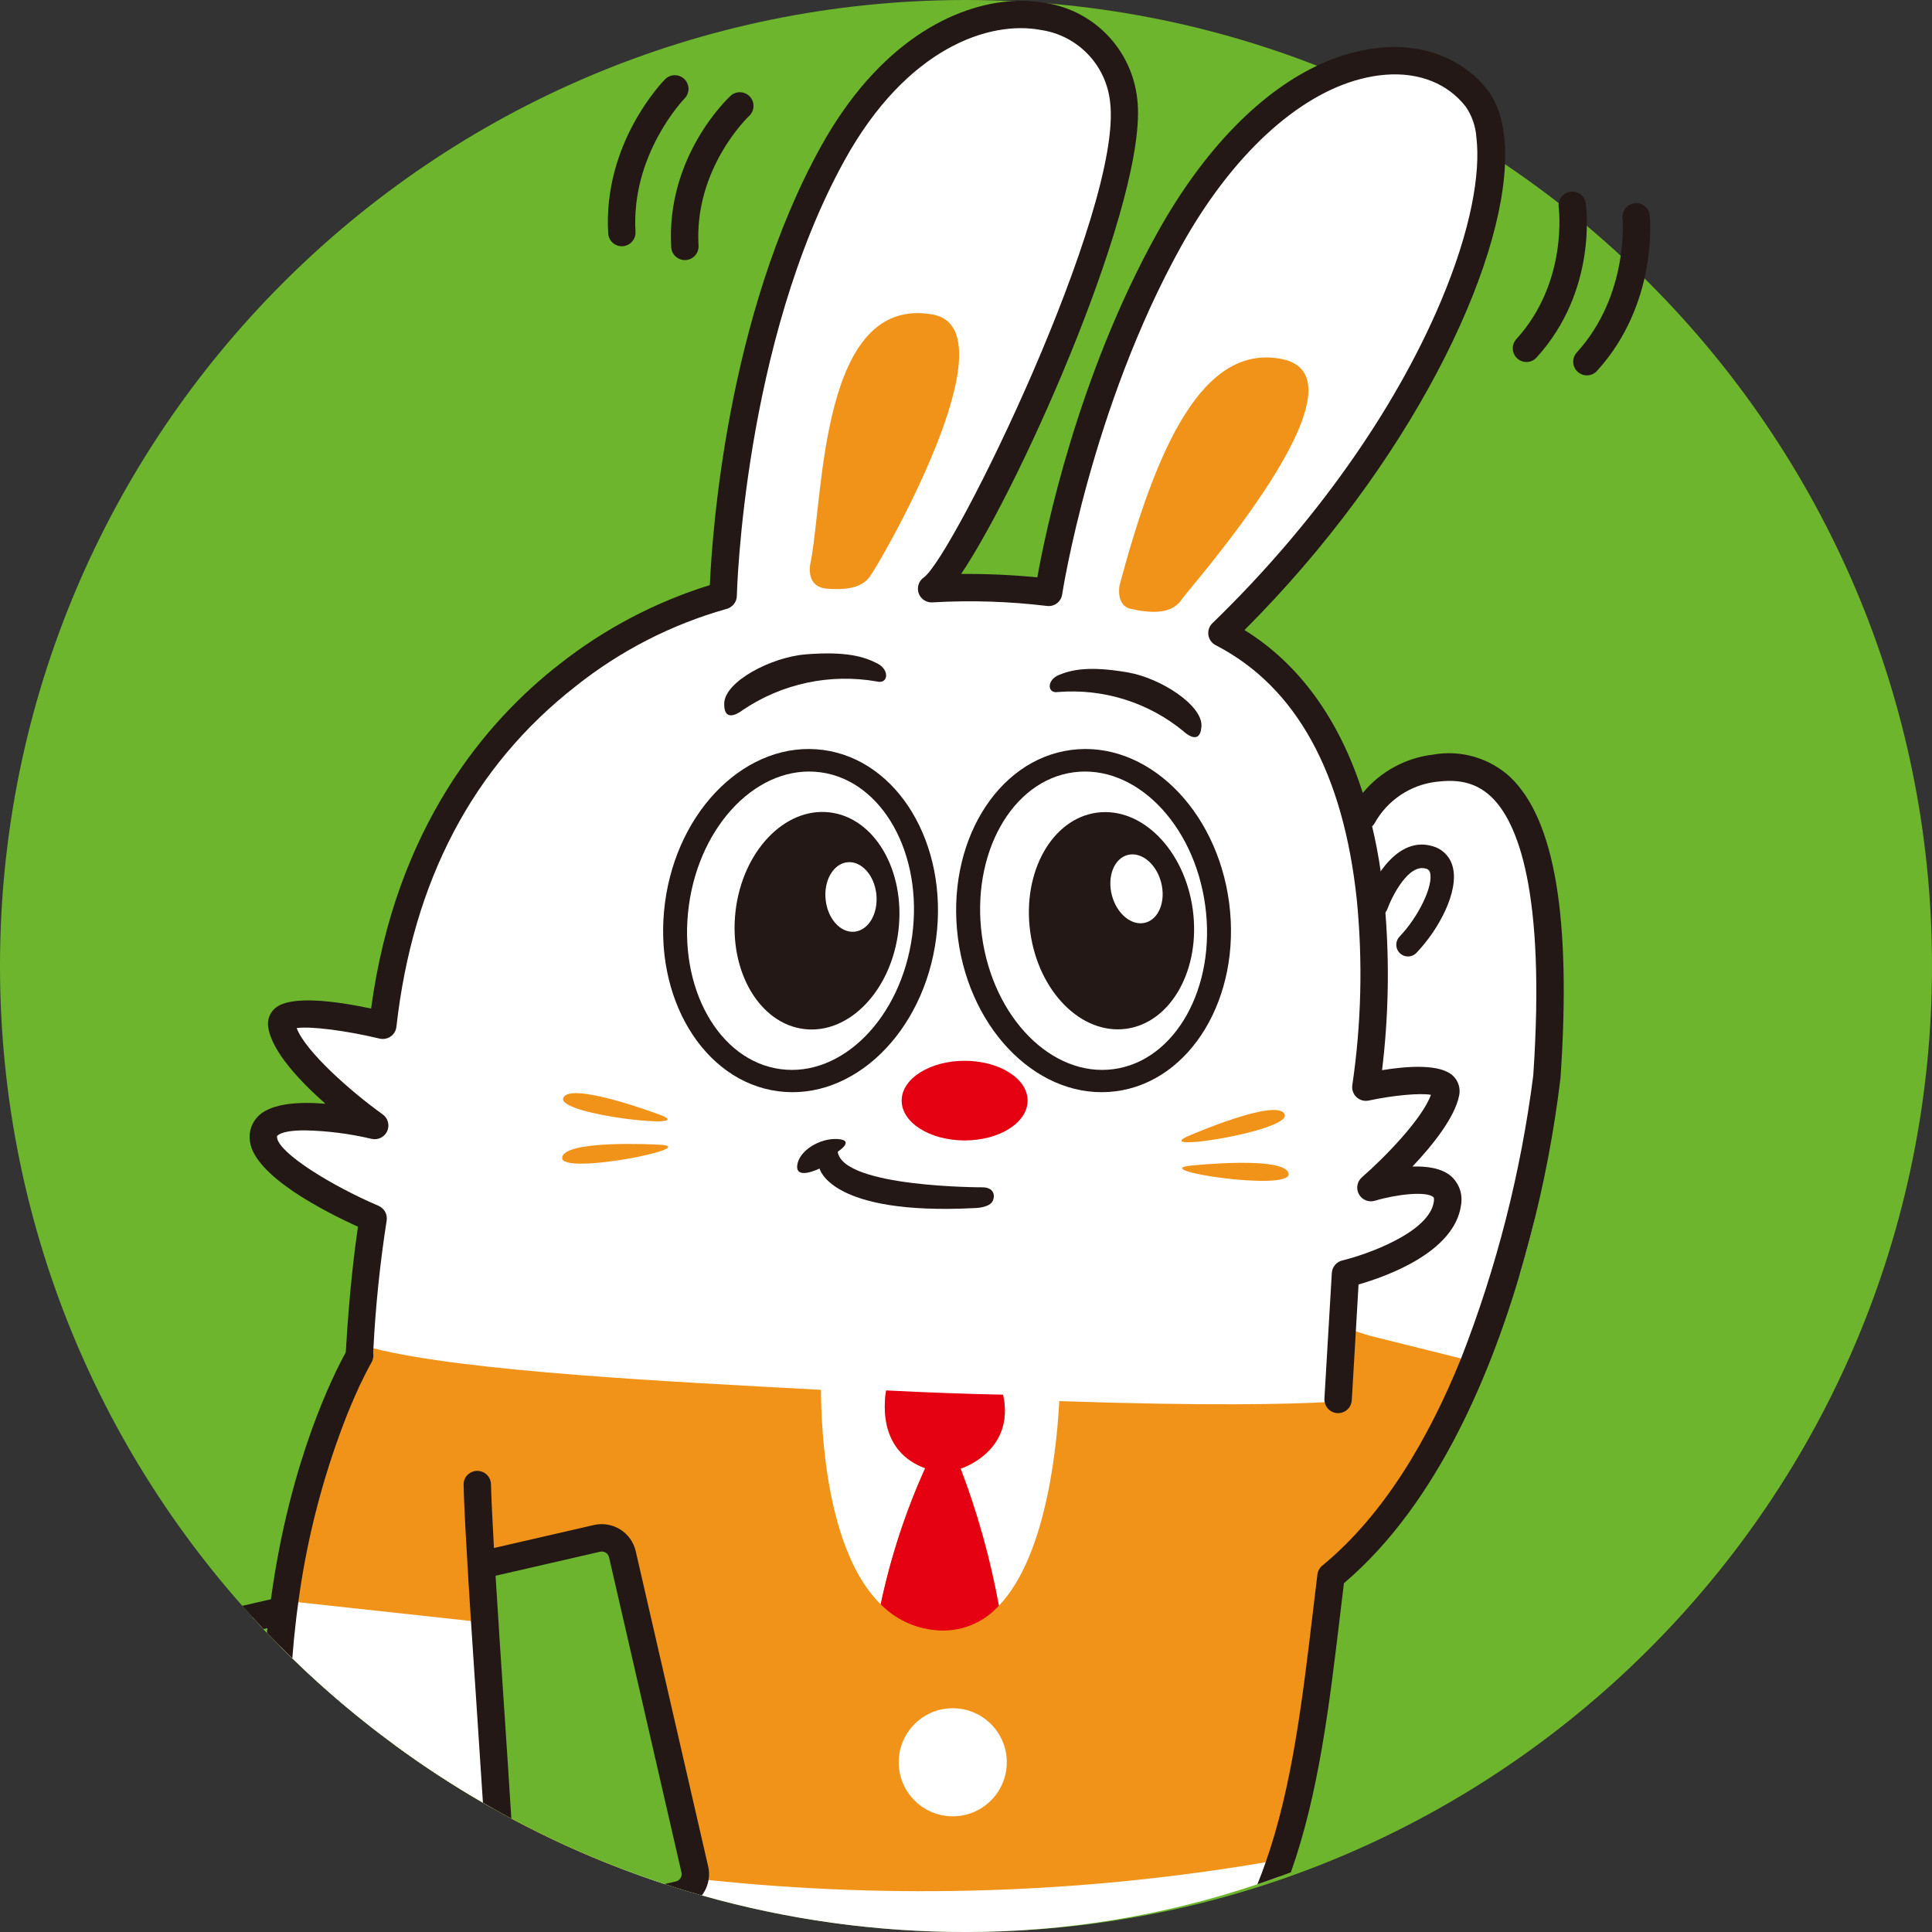
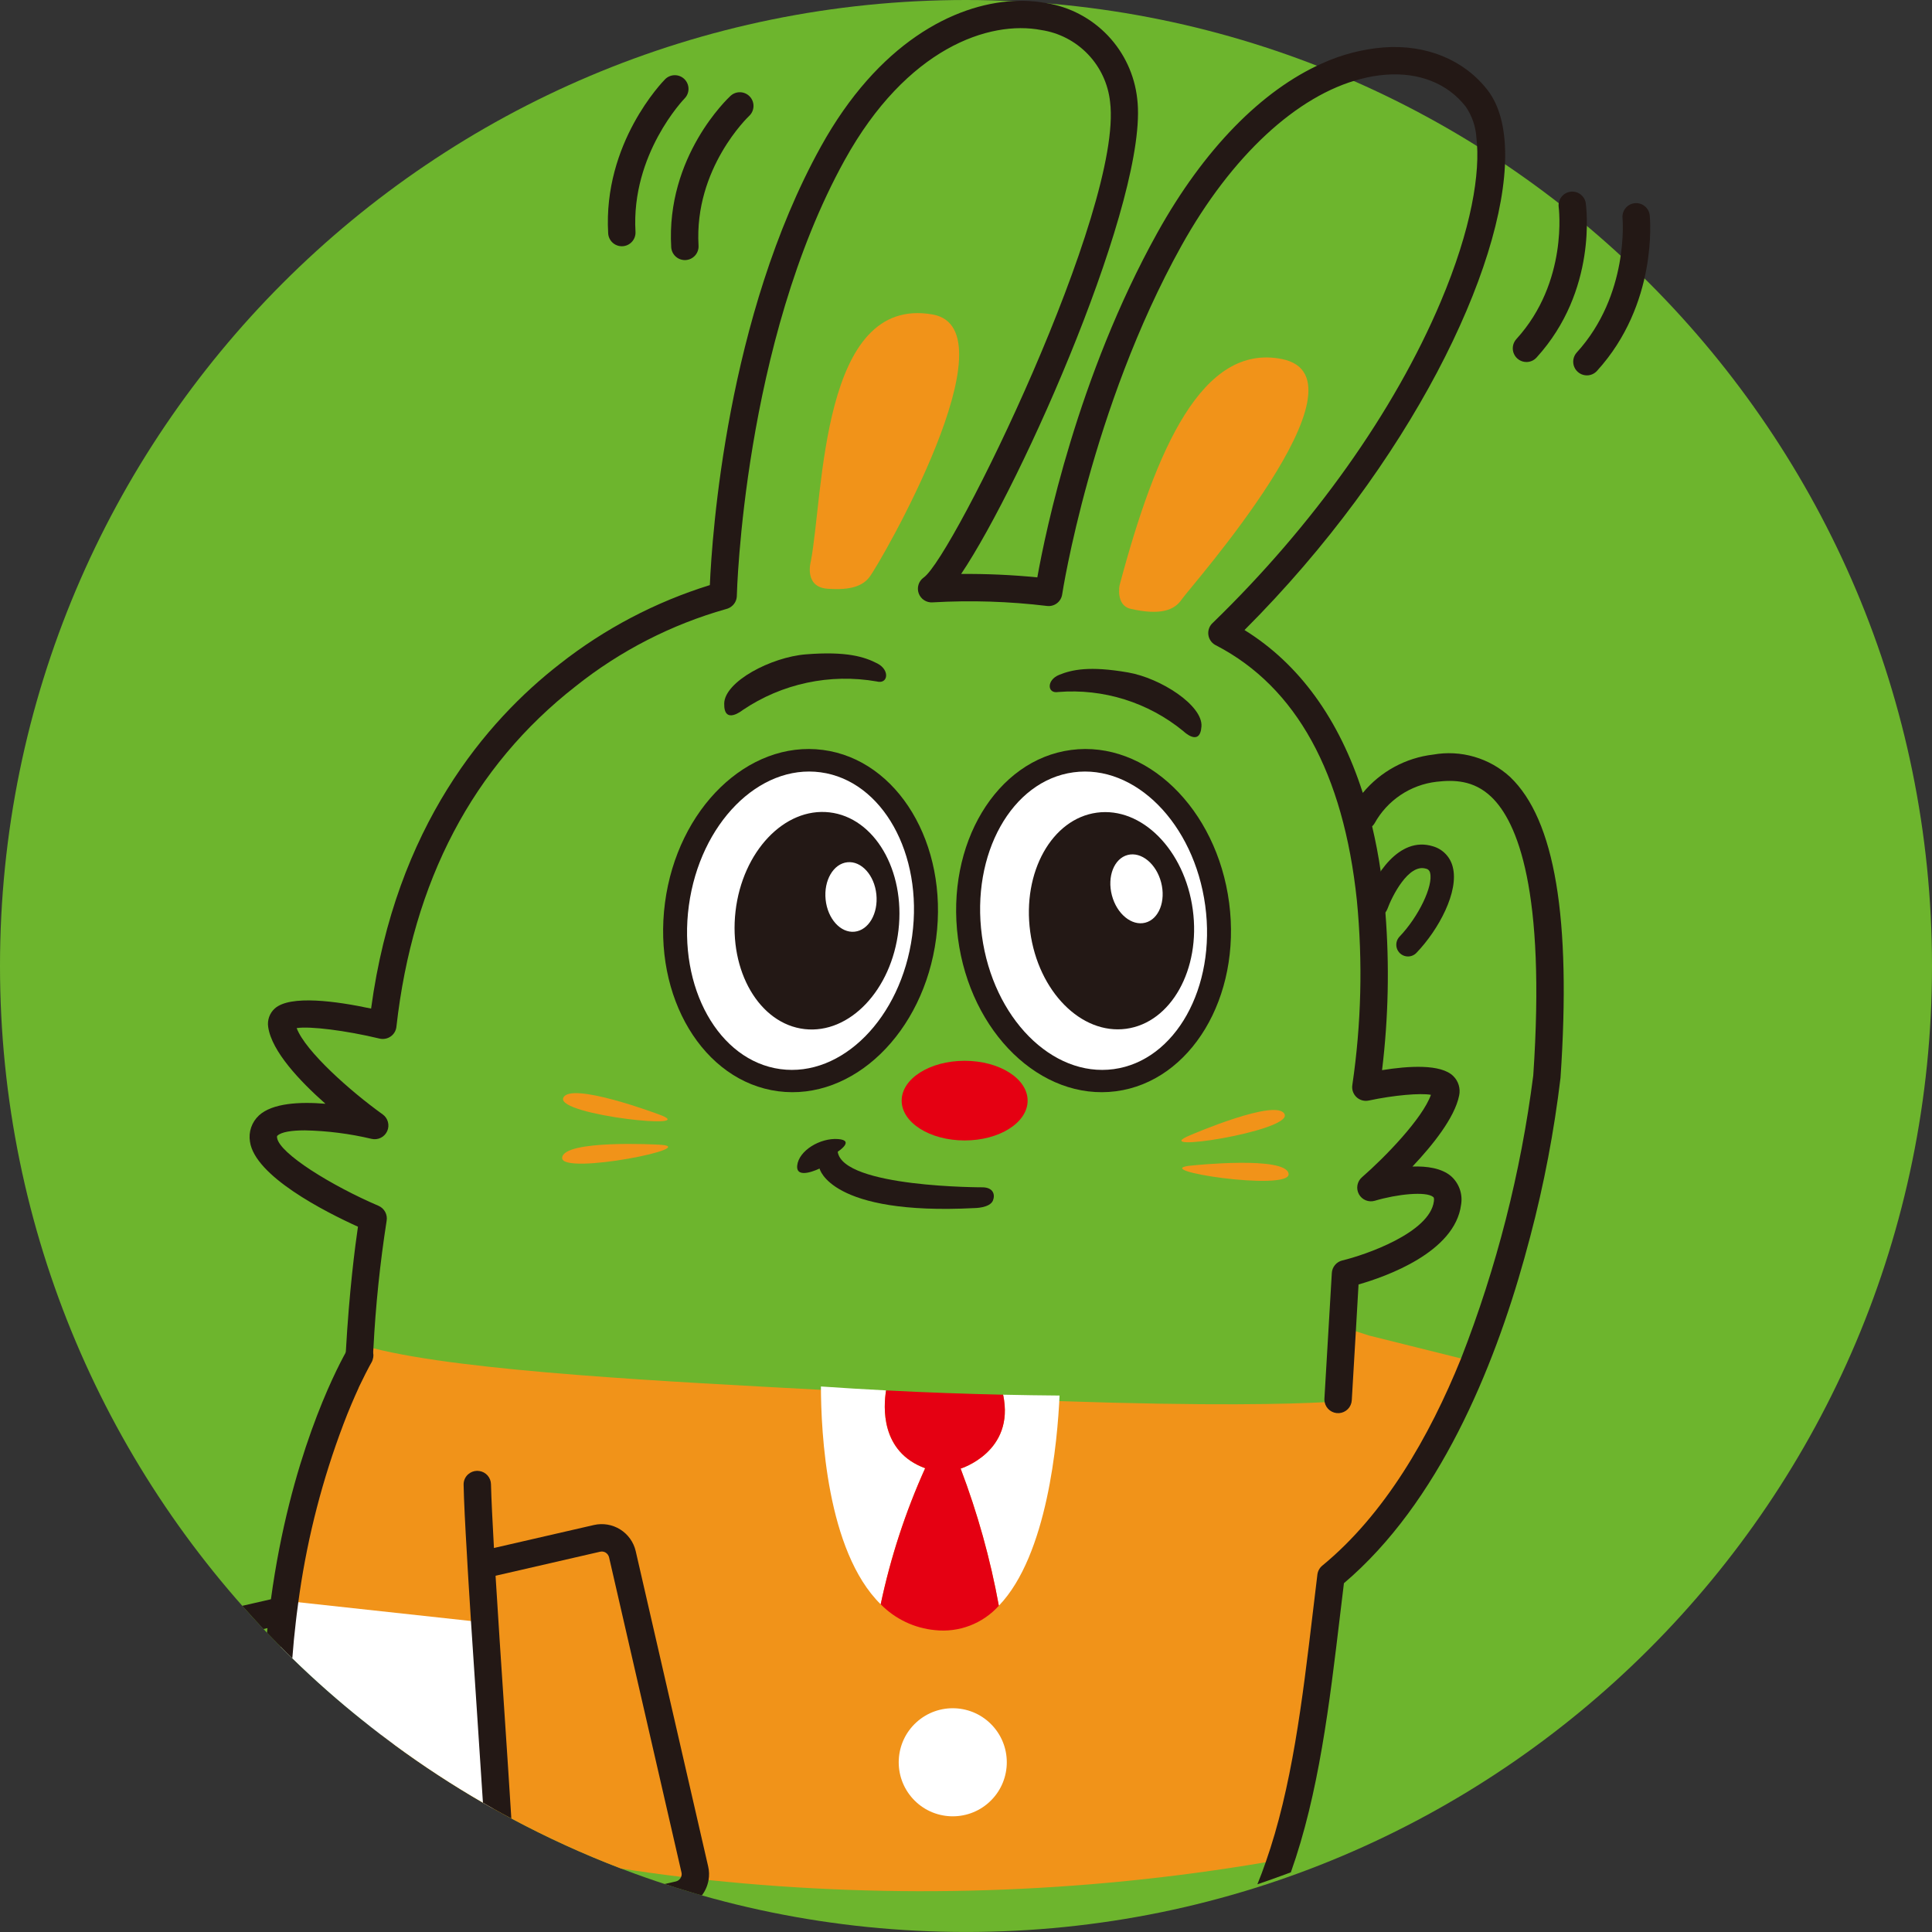
<svg xmlns="http://www.w3.org/2000/svg" width="200" height="200" viewBox="0 0 200 200" fill="none">
  <rect x="0" y="0" width="200" height="200" fill="#333333" stroke="none" />
  <g clip-path="url(#clip0_2868_42636)">
    <path d="M100 199.997C155.228 199.997 200 155.226 200 99.998C200 44.771 155.228 0 100 0C44.772 0 0 44.771 0 99.998C0 155.226 44.772 199.997 100 199.997Z" fill="#6DB52D" />
-     <path d="M148.688 79.582C145.881 79.955 142.488 82.295 140.608 85.335C139.308 80.602 136.368 70.622 126.495 65.529C146.015 46.629 154.848 25.57 154.335 15.15C154.241 13.01 153.748 11.323 152.868 10.19C149.975 6.457 144.728 5.17 138.828 7.323C132.995 9.457 126.521 14.95 121.055 24.776C111.461 42.023 108.555 61.322 108.555 61.322C104.534 60.835 100.478 60.708 96.435 60.942C100.221 58.289 117.741 21.756 116.321 10.383C114.888 -1.083 97.001 -3.63 86.208 15.876C75.415 35.383 74.861 61.656 74.861 61.656L74.848 61.669C74.848 61.669 45.028 67.229 39.628 106.135C39.628 106.135 28.781 103.522 29.161 106.108C29.721 109.935 38.361 116.208 38.775 116.508C38.361 116.415 26.688 113.761 27.281 117.981C27.775 121.475 38.628 126.128 38.628 126.128C38.628 126.128 37.775 130.954 37.261 138.908C37.228 139.314 37.208 139.734 37.181 140.161C37.172 140.186 37.161 140.211 37.148 140.234C37.126 140.282 37.102 140.329 37.075 140.374C37.035 140.461 36.981 140.574 36.915 140.708C36.868 140.801 36.821 140.901 36.768 141.014C36.768 141.021 36.761 141.028 36.755 141.034C36.715 141.114 36.675 141.201 36.635 141.288C36.508 141.568 36.355 141.901 36.181 142.281C36.068 142.534 35.941 142.808 35.821 143.108C35.761 143.248 35.695 143.401 35.628 143.554C35.628 143.561 35.628 143.561 35.621 143.568C35.288 144.348 34.915 145.254 34.528 146.268C34.441 146.494 34.355 146.721 34.261 146.961C34.035 147.561 33.808 148.201 33.575 148.868C33.461 149.174 33.355 149.488 33.248 149.814C33.028 150.454 32.815 151.114 32.608 151.801C32.401 152.487 32.188 153.187 31.988 153.914C31.801 154.581 31.621 155.267 31.448 155.961C31.361 156.307 31.275 156.661 31.195 157.021C31.115 157.381 31.028 157.727 30.955 158.094C30.908 158.307 30.861 158.521 30.815 158.741C30.768 158.961 30.721 159.181 30.681 159.401C30.655 159.547 30.621 159.701 30.595 159.854C30.568 160.007 30.535 160.161 30.515 160.314C30.488 160.434 30.461 160.561 30.441 160.687C30.435 160.714 30.435 160.734 30.428 160.754C30.421 160.774 30.421 160.801 30.421 160.821C30.315 161.427 30.221 162.034 30.135 162.647C30.101 162.881 30.075 163.107 30.041 163.341C30.035 163.381 30.028 163.427 30.021 163.467C29.921 164.021 29.841 164.581 29.748 165.161C29.675 165.654 29.601 166.161 29.535 166.667L29.468 166.681L27.855 167.054L26.168 167.441C26.535 167.841 26.901 168.241 27.275 168.641C27.395 168.767 27.515 168.894 27.641 169.021C28.101 169.501 28.568 169.98 29.041 170.454C29.441 170.867 29.848 171.267 30.261 171.667C32.588 173.934 35.023 176.083 37.568 178.114C38.175 178.607 38.781 179.08 39.401 179.554H39.408C39.888 179.92 40.368 180.28 40.848 180.634C43.785 182.793 46.838 184.79 49.995 186.614C50.355 186.827 50.708 187.034 51.075 187.234H51.081C51.695 187.58 52.315 187.92 52.935 188.247C56.596 190.21 60.38 191.938 64.261 193.42C64.268 193.42 64.268 193.427 64.275 193.427C65.761 193.993 67.275 194.533 68.801 195.033C69.635 195.307 70.475 195.573 71.315 195.82C71.761 195.96 72.208 196.087 72.655 196.213C81.551 198.733 90.755 200.008 100.001 200C110.256 199.996 120.441 198.328 130.161 195.06C130.948 194.793 131.728 194.52 132.508 194.233C136.435 184.674 137.615 173.3 138.428 162.487C138.621 162.394 151.655 151.487 157.801 130.248C158.015 129.488 158.215 128.741 158.408 128.008C159.419 124.059 160.128 120.038 160.528 115.981C163.561 85.215 154.581 78.789 148.688 79.582Z" fill="white" />
    <path d="M152.516 140.941C152.516 140.941 149.21 152.487 140.483 160.341L138.31 162.254C136.996 184.567 132.903 192.46 132.903 192.46C132.276 192.573 131.643 192.68 131.023 192.78C111.972 196.014 92.568 196.633 73.35 194.62C72.923 194.573 72.503 194.527 72.083 194.473C71.549 194.42 71.029 194.353 70.51 194.293C68.323 194.027 66.243 193.733 64.276 193.427C64.269 193.427 64.269 193.42 64.263 193.42C60.381 191.938 56.598 190.21 52.936 188.247C52.316 187.92 51.696 187.58 51.083 187.234H51.076C50.709 187.034 50.356 186.827 49.996 186.614C46.84 184.79 43.786 182.793 40.849 180.634C40.37 180.28 39.889 179.92 39.41 179.554H39.401C38.721 175.047 38.227 170.694 37.881 166.621C37.867 166.481 37.861 166.341 37.847 166.207C37.807 165.727 37.767 165.254 37.734 164.781C37.701 164.307 37.661 163.827 37.627 163.354C37.587 162.774 37.547 162.194 37.514 161.627C37.487 161.221 37.461 160.814 37.441 160.414C37.407 159.854 37.374 159.307 37.347 158.767C37.321 158.167 37.294 157.574 37.267 157.001V156.934C37.241 156.261 37.214 155.601 37.194 154.961C37.181 154.641 37.174 154.321 37.167 154.007L37.148 153.227C37.141 153.041 37.141 152.847 37.134 152.661C37.127 152.381 37.121 152.094 37.114 151.821V151.668C37.101 151.034 37.094 150.421 37.087 149.828C37.068 147.708 37.081 145.848 37.114 144.308C37.114 144.174 37.121 144.041 37.121 143.914C37.121 143.828 37.127 143.748 37.127 143.668V143.628H37.134V143.621C37.161 142.194 37.208 141.081 37.241 140.328C37.241 140.274 37.248 140.214 37.248 140.161C37.281 139.528 37.301 139.194 37.301 139.194C37.641 139.301 38.001 139.401 38.388 139.501C38.474 139.528 38.561 139.548 38.654 139.574C48.221 142.008 69.741 143.048 84.987 143.874C86.228 143.934 87.421 144.001 88.561 144.068C89.621 144.128 90.661 144.181 91.681 144.241C96.134 144.474 100.214 144.67 103.921 144.828C105.941 144.908 107.848 144.981 109.661 145.041C125.368 145.574 133.528 145.348 137.128 145.154V145.148C138.801 145.061 139.488 144.974 139.488 144.974C139.488 144.974 139.841 138.828 139.954 137.688L140.354 137.814L141.721 138.254L151.248 140.628L152.516 140.941Z" fill="#F19319" />
    <path d="M68.132 115.337C68.132 115.337 58.962 111.897 58.304 113.67C57.646 115.443 73.074 117.074 68.132 115.337Z" fill="#F19319" />
    <path d="M68.078 118.491C68.078 118.491 58.34 117.951 58.194 119.847C58.049 121.743 73.296 118.669 68.078 118.491Z" fill="#F19319" />
    <path d="M123.249 117.5C123.249 117.5 132.24 113.611 132.982 115.353C133.725 117.094 118.4 119.479 123.249 117.5Z" fill="#F19319" />
    <path d="M123.456 120.647C123.456 120.647 133.156 119.629 133.395 121.514C133.635 123.399 118.253 121.083 123.456 120.647Z" fill="#F19319" />
    <path d="M95.772 151.99C93.734 156.505 92.19 161.228 91.168 166.075C85.565 160.566 84.989 148.208 84.982 143.528C87.27 143.686 89.518 143.821 91.726 143.934C91.454 145.588 91.128 150.292 95.772 151.99Z" fill="white" />
    <path d="M103.842 144.379C105.842 144.423 107.79 144.452 109.686 144.466C109.473 149.181 108.436 160.99 103.401 166.224C102.518 161.381 101.194 156.629 99.445 152.028C99.445 152.028 105.1 150.3 103.842 144.379Z" fill="white" />
    <path d="M96.785 168.75C94.657 168.547 92.668 167.6 91.17 166.075C92.192 161.228 93.735 156.505 95.773 151.99C91.129 150.292 91.456 145.59 91.728 143.934C95.928 144.152 99.979 144.295 103.842 144.379C105.1 150.3 99.445 152.028 99.445 152.028C101.194 156.629 102.518 161.381 103.401 166.224C102.578 167.139 101.548 167.846 100.398 168.285C99.248 168.724 98.009 168.884 96.785 168.75Z" fill="#E50012" />
    <path d="M102.398 186.564C104.681 184.483 104.845 180.945 102.763 178.662C100.682 176.378 97.144 176.215 94.861 178.296C92.578 180.377 92.414 183.915 94.495 186.199C96.576 188.482 100.115 188.645 102.398 186.564Z" fill="white" />
    <path d="M101.768 122.911C101.768 122.911 87.246 122.945 86.72 119.227C86.72 119.227 88.549 118.051 86.758 117.915C84.899 117.774 82.688 119.115 82.527 120.655C82.366 122.194 84.84 120.965 84.84 120.965C84.84 120.965 85.912 125.837 100.89 125.059C100.89 125.059 102.486 125.059 102.795 124.265C103.026 123.671 102.83 122.951 101.768 122.911Z" fill="#231815" />
    <path d="M90.758 70.544C85.921 69.698 80.945 70.761 76.877 73.511C76.877 73.511 74.917 75.1 74.97 72.822C75.022 70.544 79.837 68.022 83.424 67.738C87.65 67.4 89.507 67.998 90.832 68.687C92.156 69.376 91.923 70.862 90.758 70.544Z" fill="#231815" />
    <path d="M109.542 71.637C114.222 71.258 118.867 72.71 122.498 75.688C122.498 75.688 124.224 77.374 124.375 75.2C124.526 73.026 120.167 70.2 116.775 69.612C112.781 68.918 110.96 69.324 109.638 69.863C108.316 70.402 108.4 71.837 109.542 71.637Z" fill="#231815" />
    <path d="M38.97 165.954C38.93 165.474 38.89 165.001 38.856 164.527C38.823 164.054 38.783 163.567 38.756 163.094C38.271 155.991 38.199 148.866 38.543 141.754C38.556 141.408 38.57 141.068 38.59 140.728C38.561 140.84 38.516 140.948 38.456 141.048C38.45 141.061 38.376 141.188 38.243 141.428C38.036 141.814 37.683 142.494 37.223 143.454C37.203 143.494 37.183 143.548 37.156 143.594C37.15 143.601 37.143 143.614 37.136 143.621V143.628H37.13V143.668C37.13 143.748 37.123 143.828 37.123 143.914C37.123 144.041 37.116 144.174 37.116 144.308C37.083 145.848 37.07 147.708 37.09 149.828C37.096 150.421 37.103 151.034 37.116 151.668V151.821C37.123 152.094 37.13 152.381 37.136 152.661C37.143 152.848 37.143 153.041 37.15 153.227L37.17 154.007C37.176 154.321 37.183 154.641 37.196 154.961C37.216 155.601 37.243 156.261 37.27 156.934V157.001C37.296 157.574 37.323 158.167 37.35 158.767C37.376 159.307 37.41 159.854 37.443 160.414C37.463 160.814 37.49 161.221 37.516 161.627C37.55 162.194 37.59 162.774 37.63 163.354C37.663 163.827 37.696 164.301 37.736 164.781C37.776 165.261 37.81 165.727 37.85 166.207C37.863 166.341 37.87 166.481 37.883 166.621L39.043 166.747C39.016 166.481 38.99 166.214 38.97 165.954ZM38.97 165.954C38.93 165.474 38.89 165.001 38.856 164.527C38.823 164.054 38.783 163.567 38.756 163.094C38.271 155.991 38.199 148.866 38.543 141.754C38.556 141.408 38.57 141.068 38.59 140.728C38.561 140.84 38.516 140.948 38.456 141.048C38.45 141.061 38.376 141.188 38.243 141.428C38.036 141.814 37.683 142.494 37.223 143.454C37.203 143.494 37.183 143.548 37.156 143.594C37.15 143.601 37.143 143.614 37.136 143.621V143.628H37.13V143.668C37.13 143.748 37.123 143.828 37.123 143.914C37.123 144.041 37.116 144.174 37.116 144.308C37.083 145.848 37.07 147.708 37.09 149.828C37.096 150.421 37.103 151.034 37.116 151.668V151.821C37.123 152.094 37.13 152.381 37.136 152.661C37.143 152.848 37.143 153.041 37.15 153.227L37.17 154.007C37.176 154.321 37.183 154.641 37.196 154.961C37.216 155.601 37.243 156.261 37.27 156.934V157.001C37.296 157.574 37.323 158.167 37.35 158.767C37.376 159.307 37.41 159.854 37.443 160.414C37.463 160.814 37.49 161.221 37.516 161.627C37.55 162.194 37.59 162.774 37.63 163.354C37.663 163.827 37.696 164.301 37.736 164.781C37.776 165.261 37.81 165.727 37.85 166.207C37.863 166.341 37.87 166.481 37.883 166.621L39.043 166.747C39.016 166.481 38.99 166.214 38.97 165.954ZM156.33 80.435C155.27 79.462 154 78.746 152.618 78.344C151.236 77.941 149.78 77.863 148.363 78.115C145.514 78.449 142.903 79.87 141.076 82.082C138.63 74.442 134.49 68.722 128.83 65.222C146.05 47.996 155.81 27.616 155.816 16.083C155.816 13.23 155.223 10.91 153.99 9.323C151.556 6.183 147.63 4.577 143.21 4.91C141.015 5.092 138.868 5.652 136.863 6.563C130.61 9.35 124.623 15.443 119.816 24.083C111.55 38.949 108.223 55.056 107.383 59.769C104.762 59.511 102.13 59.393 99.496 59.416C105.843 49.976 118.976 20.196 117.723 10.21C117.45 7.763 116.385 5.472 114.689 3.687C112.993 1.902 110.76 0.721 108.33 0.323C108.317 0.318 108.303 0.316 108.29 0.317C107.169 0.11 106.027 0.041 104.89 0.11H104.87C98.77 0.45 90.916 4.443 84.97 15.19C75.23 32.789 73.71 55.383 73.483 60.569C67.848 62.319 62.581 65.087 57.943 68.736C50.383 74.609 40.963 85.535 38.416 104.408C34.863 103.648 30.023 102.962 28.436 104.408C28.175 104.646 27.977 104.944 27.86 105.277C27.742 105.61 27.709 105.966 27.763 106.315C28.13 108.842 31.036 111.915 33.69 114.261C31.036 114.041 28.21 114.188 26.816 115.461C26.446 115.801 26.166 116.227 26.002 116.702C25.837 117.177 25.794 117.686 25.876 118.181C26.383 121.748 33.616 125.428 37.056 126.988C36.763 128.981 36.156 133.581 35.796 140.001C35.73 141.128 35.676 142.314 35.63 143.554C35.63 143.561 35.63 143.561 35.623 143.568V143.648C35.576 144.881 35.543 146.174 35.523 147.508V147.514C35.443 152.361 35.536 157.841 35.956 163.734C35.99 164.207 36.023 164.687 36.063 165.167C36.096 165.587 36.13 166.007 36.163 166.434L36.183 166.594C36.503 170.301 36.956 174.154 37.57 178.114C38.176 178.607 38.783 179.08 39.403 179.554H39.41C39.89 179.92 40.37 180.28 40.85 180.634C40.016 175.847 39.436 171.194 39.043 166.747C39.016 166.481 38.99 166.214 38.97 165.954C38.93 165.474 38.89 165.001 38.856 164.527C38.823 164.054 38.783 163.567 38.756 163.094C38.271 155.991 38.199 148.866 38.543 141.754C38.556 141.408 38.57 141.068 38.59 140.728V140.721C38.596 140.581 38.61 140.441 38.61 140.301C38.616 140.221 38.623 140.148 38.623 140.068V140.054C38.636 139.894 38.65 139.734 38.656 139.574C38.884 135.156 39.34 130.752 40.023 126.381C40.079 126.066 40.027 125.742 39.876 125.46C39.724 125.178 39.483 124.956 39.19 124.828C34.303 122.735 28.916 119.401 28.683 117.781C28.663 117.615 28.683 117.595 28.73 117.555C29.136 117.181 30.19 117.015 31.556 117.015C33.886 117.062 36.203 117.357 38.47 117.895C38.789 117.969 39.124 117.93 39.418 117.784C39.712 117.639 39.946 117.397 40.081 117.098C40.216 116.799 40.244 116.463 40.159 116.147C40.074 115.83 39.883 115.553 39.616 115.361C36.31 112.995 31.623 108.842 30.71 106.428C32.083 106.215 35.776 106.668 39.296 107.515C39.492 107.561 39.696 107.565 39.893 107.527C40.091 107.489 40.278 107.41 40.443 107.295C40.608 107.18 40.745 107.032 40.848 106.859C40.95 106.687 41.014 106.494 41.036 106.295C42.73 91.202 48.97 79.342 59.583 71.049C64.194 67.375 69.49 64.655 75.163 63.049C75.429 62.987 75.672 62.85 75.863 62.656C76.122 62.397 76.27 62.048 76.276 61.682C76.283 61.422 76.956 35.523 87.45 16.556C93.863 4.97 102.416 2.07 107.796 3.11C109.64 3.389 111.338 4.272 112.626 5.619C113.915 6.966 114.72 8.703 114.916 10.556C116.296 21.576 98.663 57.656 95.623 59.782C95.368 59.962 95.179 60.219 95.086 60.517C94.992 60.814 94.999 61.133 95.105 61.426C95.211 61.719 95.411 61.969 95.673 62.137C95.936 62.305 96.246 62.382 96.556 62.356C100.506 62.129 104.469 62.254 108.396 62.729C108.762 62.772 109.129 62.67 109.42 62.446C109.712 62.222 109.904 61.893 109.956 61.529C109.983 61.342 112.943 42.269 122.29 25.463C127.483 16.13 134.276 9.863 140.876 8.17H140.883C141.715 7.949 142.565 7.804 143.423 7.737C146.923 7.463 149.883 8.65 151.75 11.063C152.386 12.004 152.761 13.097 152.836 14.23C153.27 17.836 152.336 23.69 149.13 31.263C144.343 42.576 135.97 54.369 125.563 64.462C125.382 64.62 125.243 64.822 125.161 65.048C125.079 65.274 125.056 65.517 125.094 65.754C125.132 65.992 125.23 66.216 125.379 66.405C125.527 66.594 125.721 66.742 125.943 66.836L125.95 66.842C134.196 71.149 139.076 80.015 140.463 93.209C141.081 99.568 140.924 105.98 139.996 112.302C139.957 112.53 139.975 112.764 140.047 112.984C140.12 113.204 140.245 113.403 140.412 113.564C140.579 113.724 140.783 113.841 141.006 113.905C141.228 113.968 141.463 113.976 141.69 113.928C144.276 113.375 147.023 113.135 148.13 113.335C147.256 115.788 143.383 119.788 140.983 121.875C140.74 122.088 140.576 122.378 140.521 122.697C140.465 123.016 140.52 123.344 140.676 123.628C140.832 123.911 141.081 124.132 141.381 124.255C141.68 124.377 142.013 124.394 142.323 124.301C144.596 123.621 147.643 123.295 148.37 123.915C148.403 123.935 148.483 124.008 148.436 124.355C148.016 127.621 141.283 129.928 138.956 130.481C138.661 130.552 138.395 130.716 138.2 130.949C138.004 131.181 137.888 131.471 137.87 131.775L137.103 144.788C137.095 144.908 137.104 145.029 137.13 145.148V145.154C137.198 145.492 137.387 145.793 137.662 146.002C137.936 146.21 138.277 146.312 138.621 146.287C138.965 146.263 139.288 146.114 139.53 145.869C139.772 145.623 139.916 145.298 139.936 144.954L140.356 137.814L140.636 132.968C143.456 132.161 150.616 129.641 151.25 124.715C151.343 124.172 151.296 123.614 151.112 123.095C150.929 122.576 150.616 122.112 150.203 121.748C149.23 120.928 147.73 120.708 146.216 120.761C148.276 118.581 150.59 115.715 151.05 113.408C151.127 113.049 151.111 112.676 151.005 112.324C150.899 111.972 150.706 111.652 150.443 111.395C149.156 110.122 145.803 110.342 143.07 110.782C143.729 105.367 143.845 99.9 143.416 94.462C143.383 93.975 143.336 93.475 143.283 92.975C143.183 92.028 143.07 91.102 142.93 90.195C142.696 88.582 142.396 87.029 142.043 85.542C142.141 85.45 142.227 85.344 142.296 85.229C142.945 84.055 143.864 83.054 144.977 82.306C146.09 81.558 147.365 81.086 148.696 80.929C150.476 80.722 152.543 80.742 154.376 82.489C157.076 85.062 160.023 92.168 158.723 111.328C157.441 121.364 154.931 131.204 151.25 140.628C147.963 148.748 143.33 156.781 136.883 162.074C136.603 162.305 136.421 162.634 136.376 162.994C136.216 164.287 136.061 165.581 135.91 166.874C134.816 176.08 133.736 185.067 131.023 192.78C130.756 193.553 130.47 194.313 130.163 195.06C130.95 194.793 131.73 194.52 132.51 194.233C132.883 194.1 133.256 193.967 133.63 193.82C136.523 185.68 137.63 176.374 138.723 167.207C138.856 166.107 138.983 165.001 139.123 163.894C148.95 155.554 154.623 141.641 157.803 130.248C158.016 129.488 158.216 128.741 158.41 128.008C159.834 122.609 160.881 117.119 161.543 111.575C162.668 95.035 160.963 84.855 156.33 80.435ZM38.97 165.954C38.93 165.474 38.89 165.001 38.856 164.527C38.823 164.054 38.783 163.567 38.756 163.094C38.271 155.991 38.199 148.866 38.543 141.754C38.556 141.408 38.57 141.068 38.59 140.728C38.561 140.84 38.516 140.948 38.456 141.048C38.45 141.061 38.376 141.188 38.243 141.428C38.036 141.814 37.683 142.494 37.223 143.454C37.203 143.494 37.183 143.548 37.156 143.594C37.15 143.601 37.143 143.614 37.136 143.621V143.628H37.13V143.668C37.13 143.748 37.123 143.828 37.123 143.914C37.123 144.041 37.116 144.174 37.116 144.308C37.083 145.848 37.07 147.708 37.09 149.828C37.096 150.421 37.103 151.034 37.116 151.668V151.821C37.123 152.094 37.13 152.381 37.136 152.661C37.143 152.848 37.143 153.041 37.15 153.227L37.17 154.007C37.176 154.321 37.183 154.641 37.196 154.961C37.216 155.601 37.243 156.261 37.27 156.934V157.001C37.296 157.574 37.323 158.167 37.35 158.767C37.376 159.307 37.41 159.854 37.443 160.414C37.463 160.814 37.49 161.221 37.516 161.627C37.55 162.194 37.59 162.774 37.63 163.354C37.663 163.827 37.696 164.301 37.736 164.781C37.776 165.261 37.81 165.727 37.85 166.207C37.863 166.341 37.87 166.481 37.883 166.621L39.043 166.747C39.016 166.481 38.99 166.214 38.97 165.954Z" fill="#231815" />
    <path d="M83.938 58.103C83.938 58.103 83.181 60.754 85.643 60.944C88.105 61.133 89.309 60.63 89.991 59.758C91.165 58.249 105.049 34.08 96.555 32.558C84.979 30.485 85.267 51.096 83.938 58.103Z" fill="#F19319" />
    <path d="M115.895 60.599C115.895 60.599 115.48 62.675 117.06 63.031C120.157 63.728 121.594 63.164 122.35 62.025C123.107 60.885 142.462 39.121 132.706 37.169C124.482 35.521 119.682 46.393 115.895 60.599Z" fill="#F19319" />
-     <path d="M72.048 194.047L64.308 160.374C64.208 159.947 63.943 159.577 63.57 159.345C63.198 159.112 62.749 159.037 62.321 159.134L51.221 161.687L49.401 162.101L49.115 162.167L48.415 162.327L38.855 164.527L37.735 164.781L36.061 165.167L32.355 166.021H32.348L30.815 166.374L29.535 166.667L29.468 166.681L27.855 167.054L26.168 167.441C26.535 167.841 26.901 168.241 27.275 168.641C27.395 168.767 27.515 168.894 27.641 169.021C28.101 169.501 28.568 169.981 29.041 170.454C29.441 170.867 29.848 171.267 30.261 171.667C32.588 173.934 35.023 176.083 37.568 178.114C38.175 178.607 38.781 179.081 39.401 179.554H39.408C39.888 179.921 40.368 180.281 40.848 180.634C43.785 182.794 46.838 184.79 49.995 186.614C50.355 186.827 50.708 187.034 51.075 187.234H51.081C51.695 187.581 52.315 187.921 52.935 188.247C56.596 190.211 60.38 191.939 64.261 193.421C64.268 193.421 64.268 193.427 64.275 193.427C65.761 193.994 67.275 194.534 68.801 195.034C69.635 195.307 70.475 195.574 71.315 195.821C71.542 195.675 71.73 195.476 71.863 195.242C71.997 195.007 72.072 194.744 72.081 194.474C72.093 194.331 72.082 194.187 72.048 194.047Z" fill="#6CB42D" />
    <path d="M73.309 193.214L65.809 160.574C65.593 159.643 65.017 158.836 64.207 158.329C63.398 157.822 62.42 157.656 61.489 157.867L51.135 160.247L49.355 160.654L49.195 160.694L48.335 160.894L38.755 163.094L37.629 163.354L35.955 163.734L31.022 164.867L29.849 165.141L29.749 165.161L29.675 165.181L28.049 165.554L25.082 166.234C25.442 166.641 25.802 167.041 26.169 167.441C26.535 167.841 26.902 168.241 27.275 168.641L27.689 168.541L29.275 168.181H29.282L30.629 167.867L36.182 166.594L36.642 166.487L37.849 166.207L38.969 165.954L48.502 163.761L49.042 163.641L49.469 163.541L51.302 163.121L62.122 160.634C62.179 160.621 62.237 160.614 62.295 160.614C62.439 160.615 62.579 160.654 62.702 160.727C62.874 160.838 62.998 161.009 63.049 161.207L70.549 193.847C70.583 193.997 70.569 194.153 70.509 194.294C70.464 194.411 70.391 194.515 70.297 194.597C70.203 194.679 70.09 194.738 69.969 194.767L68.802 195.034C69.635 195.307 70.475 195.574 71.315 195.821C71.762 195.961 72.209 196.087 72.655 196.214C73.012 195.747 73.249 195.2 73.349 194.621C73.432 194.154 73.418 193.675 73.309 193.214Z" fill="#231815" />
    <path d="M51.074 187.234C50.708 187.034 50.354 186.827 49.994 186.614C46.838 184.79 43.785 182.793 40.848 180.634C40.368 180.28 39.888 179.92 39.408 179.554H39.399C38.779 179.08 38.172 178.607 37.566 178.114C35.026 176.087 32.59 173.938 30.259 171.667C29.846 171.267 29.439 170.867 29.039 170.454C29.106 169.687 29.186 168.927 29.272 168.181H29.279C29.332 167.674 29.392 167.174 29.466 166.681C29.526 166.174 29.599 165.674 29.672 165.181C29.892 163.641 30.152 162.167 30.426 160.754C30.432 160.734 30.432 160.714 30.439 160.687C30.459 160.561 30.486 160.434 30.512 160.314C31.619 154.593 33.331 149.006 35.619 143.648C36.572 141.468 37.232 140.321 37.232 140.321L37.239 140.328L38.239 141.428L38.539 141.754L48.452 152.628L49.406 153.674C49.287 155.309 49.251 156.949 49.299 158.587V158.614C49.306 159.261 49.326 159.941 49.352 160.654C49.366 161.127 49.379 161.607 49.399 162.101C49.419 162.567 49.439 163.054 49.466 163.541C49.788 170.667 50.501 179.76 51.074 187.234Z" fill="white" />
    <path d="M29.785 165.743L48.822 167.814L50.199 141.502L37.189 140.154C37.189 140.154 30.875 152.432 29.785 165.743Z" fill="#F19319" />
    <path d="M38.654 140.308C38.655 140.448 38.632 140.588 38.587 140.721V140.728C38.559 140.84 38.514 140.948 38.454 141.048C38.447 141.061 38.374 141.188 38.241 141.428C38.034 141.814 37.681 142.494 37.221 143.454C37.201 143.494 37.181 143.548 37.154 143.594C37.15 143.607 37.143 143.618 37.134 143.628C37.141 143.634 37.134 143.634 37.127 143.641V143.668C36.667 144.674 36.107 145.954 35.521 147.508V147.514C33.399 153.119 31.89 158.938 31.021 164.868C30.974 165.194 30.927 165.528 30.881 165.861C30.854 166.028 30.834 166.201 30.814 166.374C30.747 166.868 30.681 167.361 30.627 167.868C30.481 169.101 30.358 170.368 30.261 171.668C29.847 171.268 29.441 170.868 29.041 170.454C28.567 169.981 28.101 169.501 27.641 169.021C27.654 168.861 27.667 168.701 27.687 168.541C27.734 168.041 27.794 167.541 27.854 167.054C27.914 166.548 27.974 166.048 28.047 165.554C30.014 151.061 34.687 141.994 35.794 140.001C35.914 139.781 35.994 139.648 36.021 139.601C36.148 139.386 36.33 139.209 36.547 139.088C36.765 138.966 37.011 138.904 37.261 138.908C37.507 138.915 37.748 138.984 37.961 139.108C38.128 139.208 38.273 139.342 38.387 139.501C38.507 139.665 38.587 139.854 38.621 140.054V140.068C38.645 140.145 38.657 140.226 38.654 140.308Z" fill="#231815" />
    <path d="M52.933 188.247C52.313 187.921 51.693 187.581 51.08 187.234H51.073C50.706 187.034 50.353 186.827 49.993 186.614C49.8 183.607 49.586 180.374 49.373 177.174C49.166 174.014 48.953 170.821 48.753 167.807C48.666 166.414 48.58 165.054 48.499 163.761C48.473 163.274 48.44 162.794 48.413 162.327C48.386 161.841 48.359 161.361 48.333 160.894C48.153 157.887 48.026 155.381 47.993 153.707C47.986 153.505 48.024 153.303 48.104 153.117C48.183 152.93 48.302 152.763 48.453 152.627C48.706 152.399 49.032 152.269 49.373 152.261H49.413C49.487 152.26 49.56 152.267 49.633 152.281C49.96 152.331 50.259 152.495 50.477 152.744C50.695 152.992 50.819 153.31 50.826 153.641C50.866 155.187 50.98 157.487 51.133 160.247C51.16 160.714 51.186 161.194 51.219 161.687C51.239 162.154 51.266 162.634 51.3 163.121C51.553 167.307 51.88 172.187 52.2 176.987C52.462 180.941 52.721 184.807 52.933 188.247Z" fill="#231815" />
    <path d="M145.757 99.013C145.519 99.013 145.286 98.943 145.088 98.812C144.889 98.68 144.734 98.494 144.64 98.275C144.547 98.056 144.52 97.814 144.563 97.58C144.606 97.346 144.716 97.13 144.881 96.958C146.853 94.899 148.39 91.691 148.042 90.358C148.023 90.251 147.971 90.152 147.895 90.075C147.818 89.997 147.72 89.945 147.613 89.925C145.791 89.368 144.076 92.845 143.619 94.107C143.507 94.406 143.282 94.648 142.992 94.782C142.702 94.916 142.372 94.931 142.072 94.823C141.771 94.715 141.526 94.493 141.387 94.206C141.249 93.918 141.23 93.588 141.333 93.286C142.273 90.671 144.797 86.525 148.321 87.604C148.824 87.746 149.281 88.02 149.644 88.396C150.007 88.772 150.263 89.238 150.388 89.746C151.049 92.283 148.946 96.221 146.63 98.638C146.517 98.756 146.382 98.85 146.232 98.914C146.082 98.979 145.92 99.012 145.757 99.013Z" fill="#231815" />
    <path d="M158.017 37.476C157.743 37.476 157.474 37.396 157.244 37.246C157.015 37.096 156.833 36.883 156.722 36.631C156.611 36.38 156.576 36.102 156.62 35.831C156.664 35.56 156.786 35.308 156.971 35.105C162.38 29.168 161.36 21.46 161.35 21.382C161.317 21.021 161.423 20.661 161.648 20.375C161.872 20.09 162.198 19.902 162.557 19.85C162.916 19.798 163.281 19.885 163.578 20.095C163.874 20.304 164.079 20.619 164.15 20.975C164.204 21.344 165.397 30.062 159.062 37.013C158.93 37.159 158.769 37.275 158.589 37.355C158.409 37.435 158.214 37.476 158.017 37.476Z" fill="#231815" />
    <path d="M164.273 38.859C163.999 38.859 163.73 38.779 163.5 38.629C163.27 38.479 163.089 38.266 162.978 38.014C162.867 37.763 162.832 37.485 162.876 37.215C162.92 36.944 163.042 36.691 163.227 36.488C168.663 30.522 167.971 22.635 167.96 22.555C167.931 22.186 168.048 21.82 168.286 21.536C168.524 21.252 168.863 21.072 169.232 21.035C169.6 20.998 169.969 21.107 170.258 21.339C170.547 21.57 170.734 21.906 170.779 22.274C170.817 22.646 171.627 31.474 165.318 38.396C165.186 38.541 165.025 38.658 164.845 38.738C164.665 38.818 164.47 38.859 164.273 38.859Z" fill="#231815" />
    <path d="M70.897 26.924C70.536 26.923 70.189 26.785 69.926 26.537C69.664 26.29 69.505 25.951 69.484 25.59C68.937 16.201 75.351 10.178 75.624 9.924C75.9 9.669 76.266 9.534 76.642 9.549C77.017 9.564 77.372 9.727 77.627 10.004C77.882 10.28 78.016 10.646 78.001 11.021C77.987 11.397 77.823 11.751 77.547 12.006C77.48 12.072 71.846 17.416 72.312 25.425C72.323 25.611 72.297 25.797 72.236 25.973C72.175 26.149 72.08 26.311 71.956 26.45C71.832 26.589 71.682 26.702 71.514 26.783C71.347 26.864 71.165 26.911 70.979 26.921C70.953 26.922 70.925 26.924 70.897 26.924Z" fill="#231815" />
    <path d="M64.37 25.491C64.009 25.491 63.662 25.353 63.399 25.105C63.137 24.857 62.979 24.518 62.958 24.158C62.413 14.807 68.598 8.459 68.861 8.193C69.126 7.931 69.484 7.784 69.858 7.784C70.231 7.784 70.589 7.931 70.854 8.194C71.119 8.456 71.27 8.813 71.274 9.186C71.278 9.559 71.134 9.919 70.874 10.186C70.808 10.253 65.318 15.945 65.786 23.994C65.797 24.18 65.771 24.366 65.71 24.541C65.648 24.717 65.553 24.879 65.429 25.018C65.305 25.157 65.155 25.27 64.988 25.351C64.82 25.432 64.638 25.479 64.452 25.49C64.426 25.49 64.4 25.491 64.37 25.491Z" fill="#231815" />
    <path d="M99.859 118.059C103.46 118.059 106.379 116.213 106.379 113.936C106.379 111.659 103.46 109.813 99.859 109.813C96.259 109.813 93.34 111.659 93.34 113.936C93.34 116.213 96.259 118.059 99.859 118.059Z" fill="#E50012" />
    <path d="M96.908 97.141C98.188 87.384 92.942 78.65 85.191 77.633C77.439 76.616 70.118 83.701 68.838 93.459C67.557 103.216 72.803 111.95 80.555 112.967C88.306 113.984 95.627 106.899 96.908 97.141Z" fill="#231815" />
    <path d="M94.427 96.883C95.58 88.398 91.34 80.817 84.956 79.95C78.573 79.083 72.464 85.258 71.311 93.743C70.159 102.227 74.399 109.808 80.782 110.675C87.166 111.542 93.275 105.367 94.427 96.883Z" fill="white" />
    <path d="M115.523 112.967C123.274 111.95 128.52 103.216 127.24 93.459C125.96 83.701 118.638 76.616 110.887 77.633C103.135 78.65 97.889 87.384 99.17 97.142C100.45 106.899 107.772 113.984 115.523 112.967Z" fill="#231815" />
    <path d="M115.294 110.675C121.677 109.808 125.918 102.227 124.765 93.743C123.613 85.259 117.504 79.084 111.12 79.951C104.737 80.818 100.497 88.399 101.649 96.883C102.802 105.368 108.911 111.543 115.294 110.675Z" fill="white" />
    <path d="M116.581 106.499C121.229 105.868 124.317 100.348 123.477 94.17C122.638 87.992 118.19 83.496 113.542 84.127C108.895 84.758 105.807 90.278 106.647 96.456C107.486 102.634 111.934 107.13 116.581 106.499Z" fill="#231815" />
    <path d="M118.563 95.515C119.971 95.148 120.704 93.282 120.2 91.347C119.695 89.411 118.145 88.14 116.737 88.506C115.329 88.873 114.596 90.74 115.101 92.675C115.605 94.61 117.155 95.882 118.563 95.515Z" fill="white" />
    <path d="M93.011 96.284C93.725 90.089 90.527 84.631 85.868 84.095C81.21 83.558 76.855 88.146 76.141 94.341C75.428 100.537 78.626 105.994 83.284 106.531C87.943 107.067 92.298 102.48 93.011 96.284Z" fill="#231815" />
    <path d="M88.467 96.449C89.918 96.298 90.927 94.567 90.721 92.582C90.516 90.597 89.173 89.11 87.722 89.26C86.272 89.411 85.262 91.142 85.468 93.127C85.674 95.112 87.016 96.599 88.467 96.449Z" fill="white" />
  </g>
  <defs>
    <clipPath id="clip0_2868_42636">
      <rect width="200" height="200" fill="white" />
    </clipPath>
  </defs>
</svg>